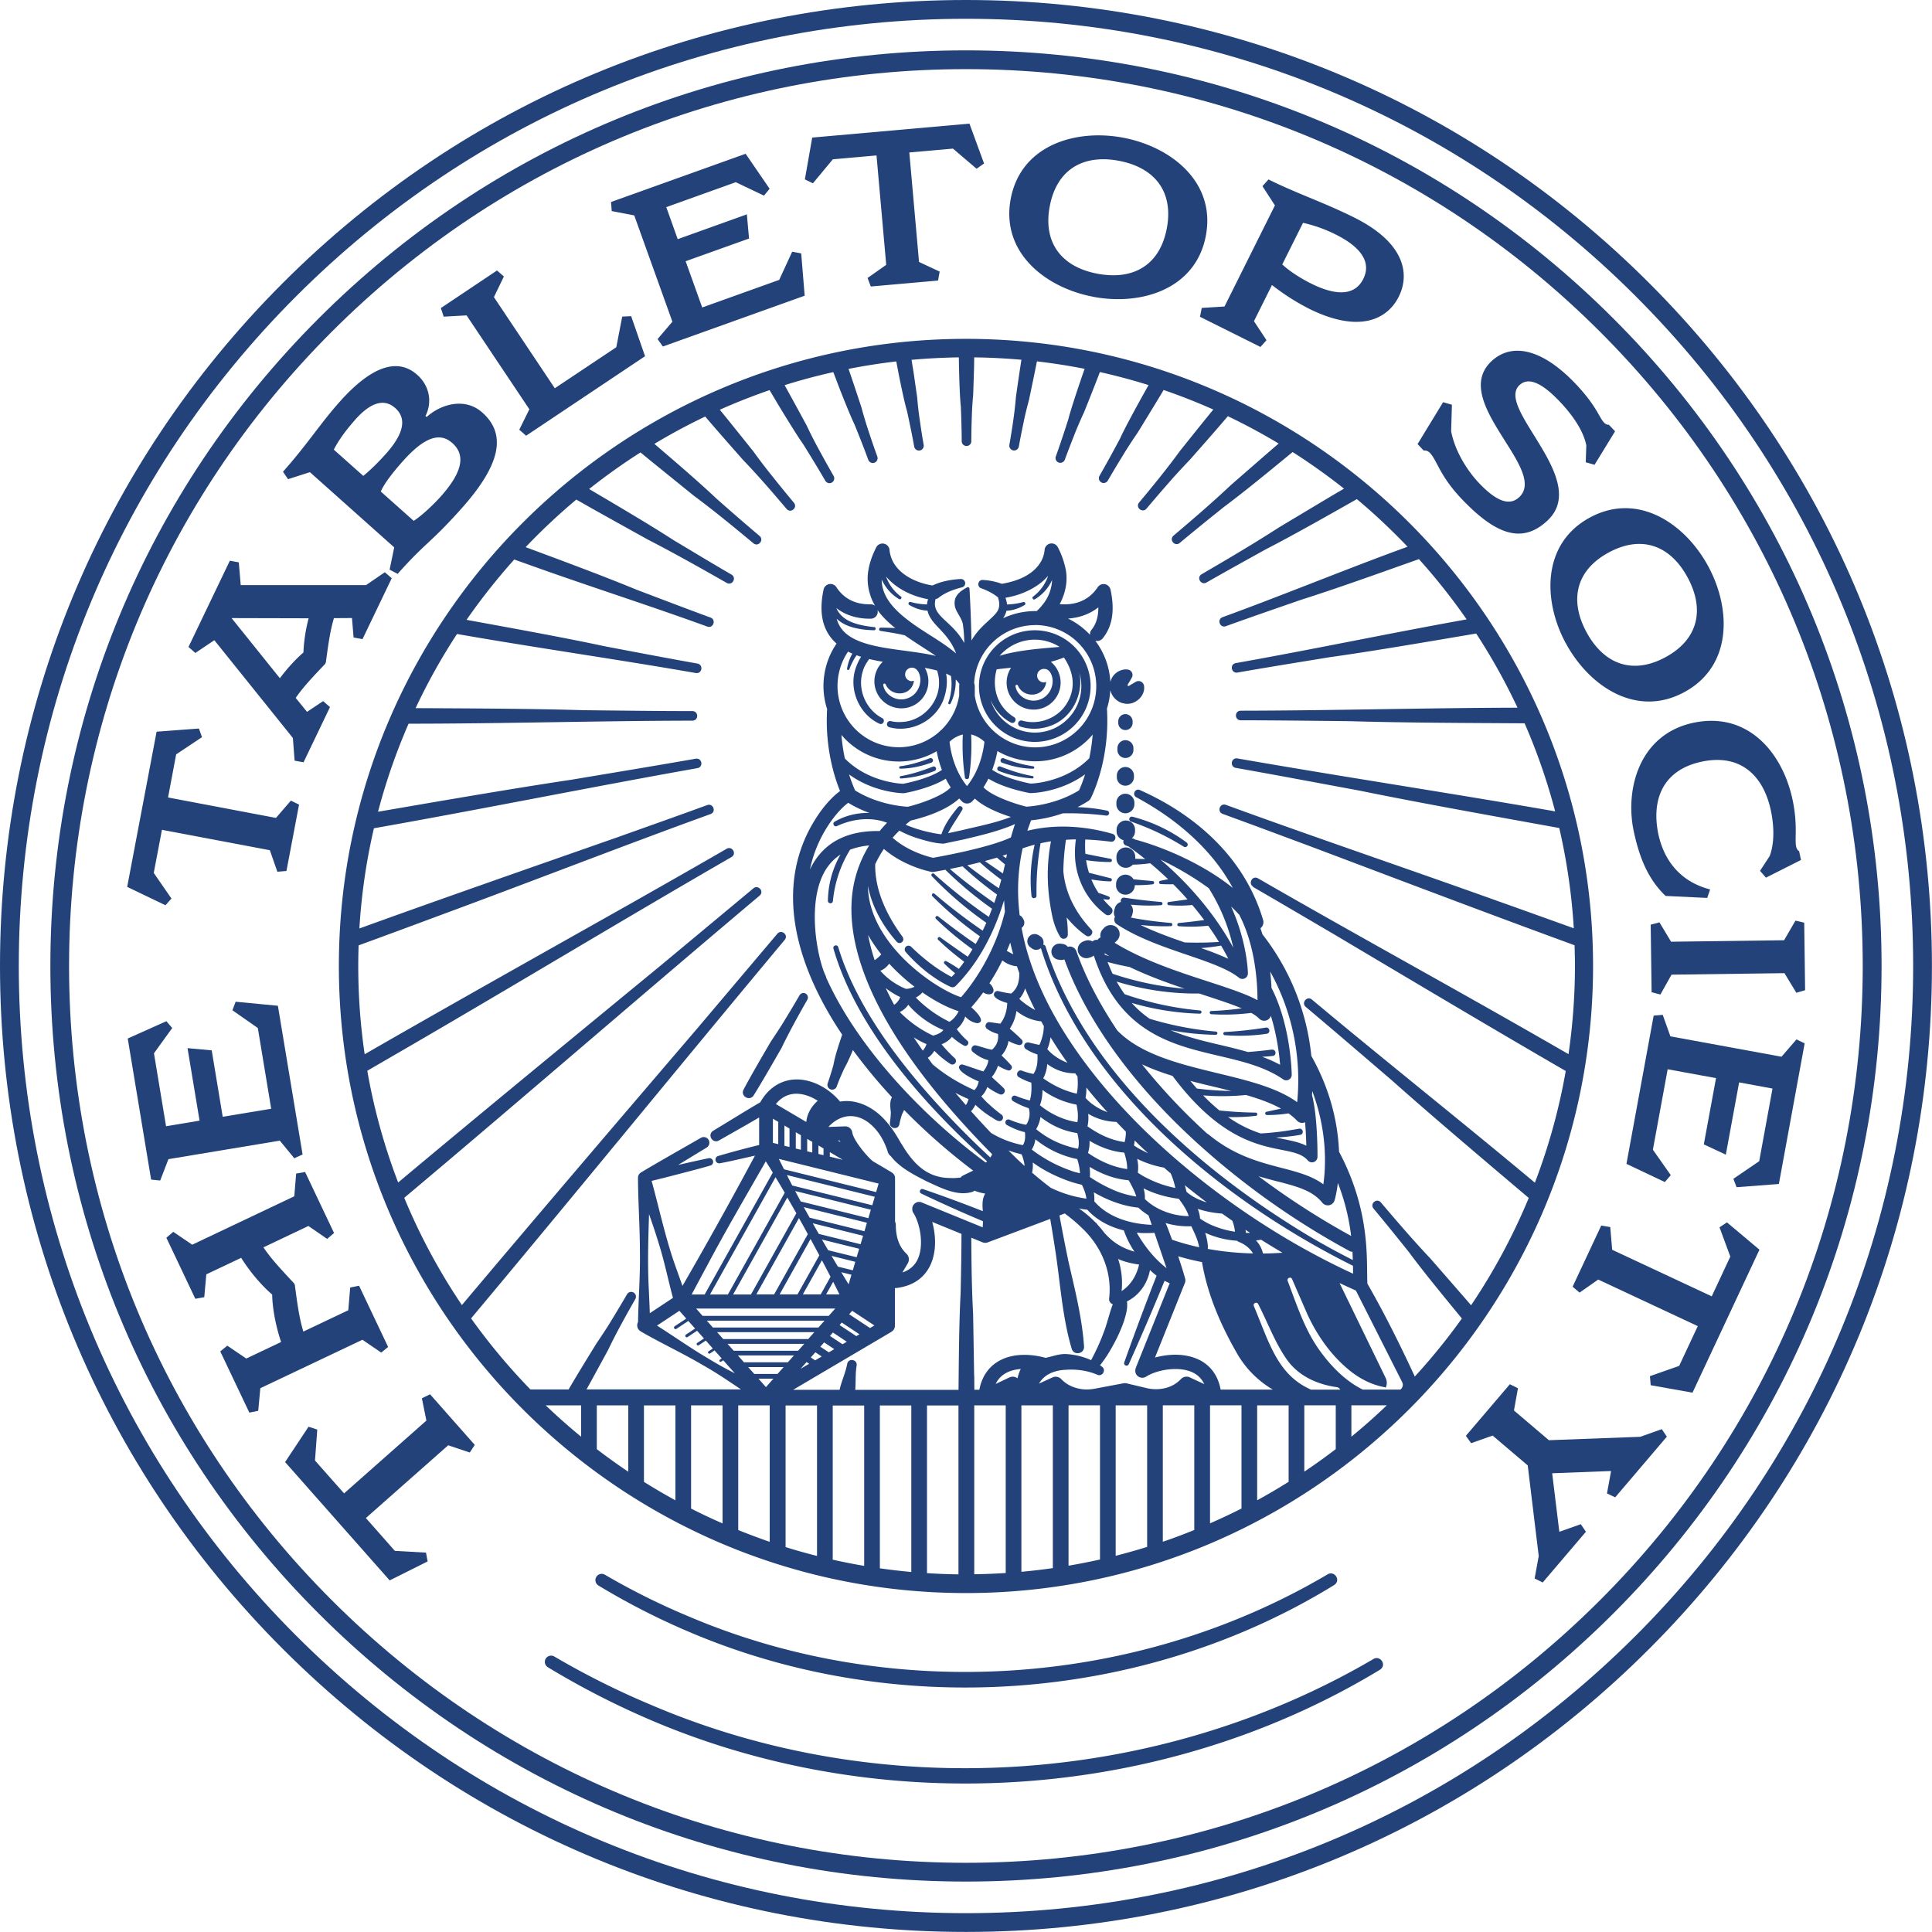
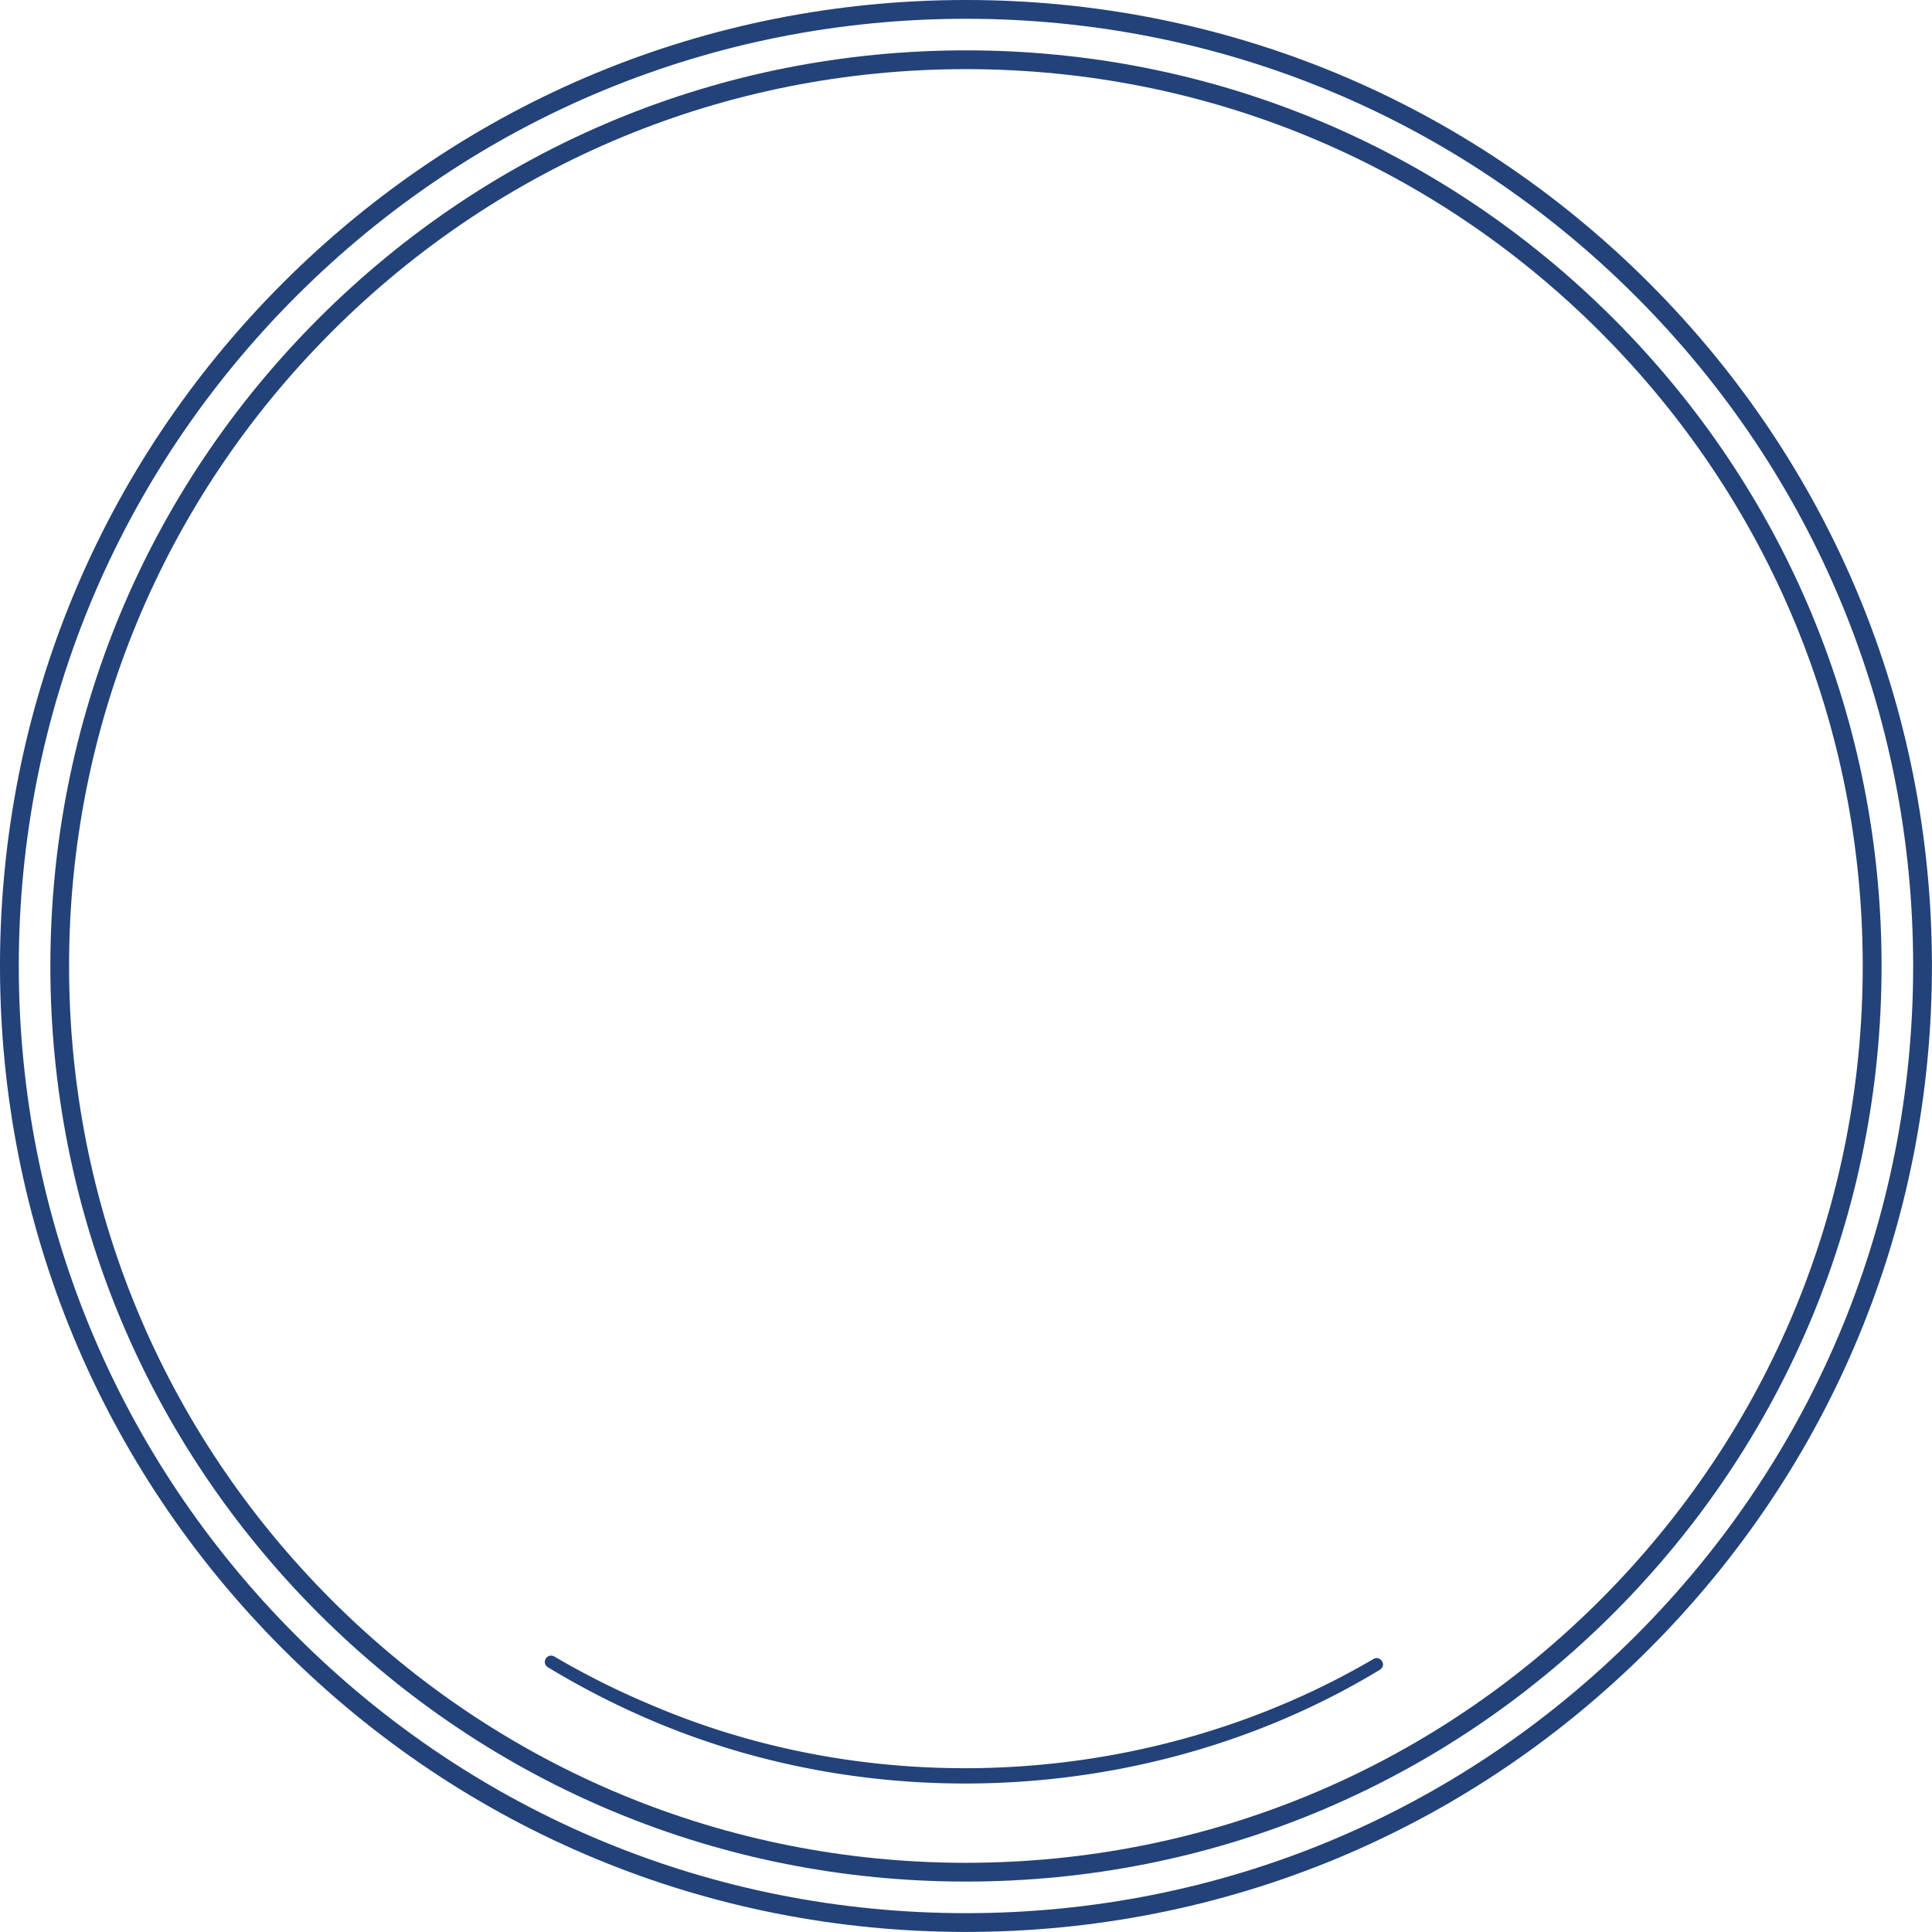
<svg xmlns="http://www.w3.org/2000/svg" width="120" height="120" fill="none">
  <g clip-path="url(#a)" fill="#224279">
-     <path d="M59.998 21.047c-21.479 0-38.95 17.472-38.95 38.95 0 21.48 17.471 38.951 38.95 38.951 21.479 0 38.95-17.472 38.95-38.95 0-21.479-17.471-38.951-38.95-38.951zm-23.903 68.19a37.768 37.768 0 0 1-2.201-1.949h2.2v1.95zm2.928 2.174a37.726 37.726 0 0 1-1.954-1.402v-2.72h1.954v4.122zm2.928 1.777a39.597 39.597 0 0 1-1.954-1.146v-4.75h1.954v5.896zm2.928 1.434a36.465 36.465 0 0 1-1.954-.922v-6.412h1.954v7.334zm2.928 1.143c-.66-.228-1.31-.472-1.954-.731v-7.746h1.954v8.477zM42.19 81.408l.436.492-.72.475c-.043.028-.055.092-.027.136.02.028.048.044.08.044a.08.08 0 0 0 .051-.016l.744-.492.419.472-.567.375c-.044.028-.052.084-.024.128.016.028.048.04.076.04a.088.088 0 0 0 .051-.016l.588-.391.427.479-.415.276c-.04.028-.052.08-.024.12a.09.09 0 0 0 .072.04.077.077 0 0 0 .048-.017l.435-.287.435.491-.263.176a.078.078 0 0 0 .044.144.081.081 0 0 0 .044-.012l.283-.188.444.5-.112.075c-.032.024-.044.068-.02.1.016.02.036.032.06.032.012 0 .028 0 .04-.012l.127-.084.72.811a23.26 23.26 0 0 1-1.718-.959c-1.043-.615-2.077-1.346-3.116-2.005l1.39-.919-.008-.008zm-1.83.16c-.015-.507-.04-1.01-.063-1.518-.08-1.538-.032-3.091.016-4.641.207.595.411 1.186.587 1.773.36 1.127.591 2.289.899 3.431l-1.442.955h.004zm14.213-8.053-.156.527-5.72-1.414-.323-.647 6.2 1.534zm-3.739-1.845v-.524l.316.188v.416l-.316-.076v-.004zm1.518.371-.81-.2v-.28l.81.48zm-.32-1.202h.12l.044.096-.163-.096zM50.196 83.17H44.92l-.38-.427h6.04l-.38.427h-.004zm.06 1.538-.531.311.371-.419.16.104v.004zm1.786-6.04-.396-.663 1.478.368-.155.527-.927-.228v-.004zm.843.511-.176.592c-.152-.248-.304-.5-.456-.751l.632.155v.004zm-2.54-2.22c.183.335.363.674.546 1.01l-1.358 2.429h-1.11l1.921-3.44zm-2.258 3.439h-1.11l2.648-4.742.316.567c.08.144.155.288.235.432l-2.093 3.743h.004zm2.964-2.121c.18.343.36.683.535 1.026l-.61 1.095h-1.111l1.186-2.121zm.7 1.338c.131.26.263.523.39.783h-.83l.44-.783zm-.312-1.962c-.128-.22-.26-.439-.388-.663l2.313.572-.156.527-1.77-.436zm-.584-1.014c-.123-.22-.251-.44-.375-.66l3.128.776-.156.527-2.597-.643zm-.567-1.007c-.12-.22-.243-.435-.363-.655l3.922.97-.155.528-3.404-.843zm-.551-1.002a97.791 97.791 0 0 1-.348-.655l4.702 1.162-.156.527-4.194-1.038-.004.004zm-.276.73-2.816 5.042h-1.11l3.367-6.024.563.983h-.004zm2.417 5.917-.404.455H43.64l-.403-.455h8.644-.004zm-.663.75-.38.428H44.28l-.38-.427h7.315zm-.571 1.966.395.26-.407.24-.272-.18.284-.32zm.311-.348.236-.267.008.008.62.411-.337.2-.527-.348v-.004zm.595-.67.188-.212s.012.007.016.015l.843.56-.268.156-.783-.52h.004zm.596-.672.14-.16s.015.016.027.024l1.07.707-.195.116-1.038-.687h-.004zm.595-.67.191-.217 1.379.911-.272.16-1.294-.855h-.004zm1.438-6.772-4.97-1.226c-.111-.216-.223-.431-.335-.651l5.46 1.35-.155.527zm-5.457-3.699v-1.254l.316.188v1.146l-.316-.076v-.004zm.707.172v-1.01l.316.187v.903l-.316-.076v-.004zm.707.172v-.767l.316.188v.659l-.316-.076v-.004zm-.056-1.818-1.889-1.114c.324-.4.727-.615 1.206-.64.452-.015.951.149 1.395.436-.396.348-.66.807-.712 1.314v.004zm-1.741-.012v1.39l-.332-.08v-1.501l.332.195v-.004zm-.168 3.444c.192.32.383.639.571.962l-3.53 6.32H44.1l4.07-7.282zm-4.402 7.282h-.81c.319-.587.63-1.183.95-1.77 1.162-2.197 2.425-4.342 3.655-6.499.148.232.295.463.435.7l-4.23 7.569zm1.802 3.495-.38-.427h4.762l-.38.427H45.57zm3.742.292-.379.427h-2.724l-.38-.427h3.483zm-1.741 1.965-.463-.523h.93l-.463.523h-.004zm.723-.815h-1.446l-.38-.427h2.205l-.38.427zm2.453 11.305c-.66-.168-1.31-.348-1.954-.552v-8.796h1.953V96.644zm2.928.615a38.2 38.2 0 0 1-1.954-.384V87.3h1.954v9.963-.004zm2.928.38a39.414 39.414 0 0 1-1.954-.228V87.296h1.953V97.638zm2.928.147a35.208 35.208 0 0 1-1.954-.076V87.296h1.954v10.49zm.135-17.48c-.1 1.83-.111 4.118-.131 6.02h-6.416c.044-.504 0-1.007.088-1.51.06-.384-.511-.484-.587-.104-.1.555-.351 1.062-.471 1.61h-2.884l6.103-3.6s.02-.015.028-.023c.016-.012.036-.024.052-.04l.036-.04c.008-.012.02-.02.028-.032a.03.03 0 0 1 .008-.016c.004-.008.008-.02.016-.028a.47.47 0 0 0 .048-.192V80.01c1.278-.12 1.885-.803 2.169-1.366.431-.859.38-1.913.148-2.748l1.817.743c0 1.19-.028 2.485-.052 3.667zm-2.408-5.62-.04-.012c-.012 0-.024-.008-.04-.012-.02 0-.036-.004-.056-.008h-.028c-.02 0-.036 0-.056.004h-.032a.114.114 0 0 0-.048.016.045.045 0 0 0-.032.012.213.213 0 0 0-.052.027.404.404 0 0 0-.084.064.404.404 0 0 0-.1.148c0 .008-.004.016-.008.024a.296.296 0 0 0-.016.056c0 .012 0 .028-.004.04v.088c0 .016 0 .028.004.044 0 .016.008.028.012.044 0 .012.008.028.012.04.008.02.016.036.028.052l.012.024c.404.619.695 2.025.248 2.92-.192.38-.503.635-.93.779l.335-.568a.486.486 0 0 0-.088-.603c-.436-.407-.655-1.006-.655-1.777a.511.511 0 0 0-.048-.208v-2.712c0-.024-.004-.048-.008-.072 0-.012 0-.02-.008-.032a.268.268 0 0 0-.04-.092c-.016-.028-.04-.056-.06-.08-.008-.008-.016-.012-.024-.02l-.06-.048c-.004 0-.008-.008-.016-.012l-1.138-.671c-.244-.152-1.227-1.266-1.303-1.806a.438.438 0 0 0-.447-.375l-1.034.036c.814-.89 1.98-.95 2.936.152.327.38.57.843.734 1.338.029.14.108.252.208.328.556.719 1.426 1.15 2.213 1.557.851.384 1.91.967 2.872.651.044-.016.076-.044.108-.067a2.884 2.884 0 0 0 .667.18.84.84 0 0 0-.052.103c-.148.312-.12.663-.096.99a86.085 86.085 0 0 0-3.714-1.37c-.176-.06-.28.2-.112.276a91.344 91.344 0 0 0 3.834 1.718c0 .128-.008.256-.016.38l-3.77-1.538-.008-.008zM54.31 38.954c-1.095-.123-1.998-.363-2.365-1.186.707.547 1.522.671 2.145.66a.432.432 0 0 0 .415-.536c.292.411.68.779 1.103 1.122-.412-.028-.791-.028-.907-.028-.12 0-.136.18-.016.2.515.084 1.03.156 1.518.276.651.46 1.338.874 1.925 1.278-.603-.144-1.266-.232-1.917-.32-1.618-.215-3.291-.439-3.974-1.41a1.789 1.789 0 0 1-.268-.579c.58.56 1.53.695 2.317.715.123.004.14-.184.016-.2l.008.008zm1.645-1.901a2.675 2.675 0 0 1-.922-1.246c.635.759 1.637 1.238 2.612 1.41-.032.1-.056.203-.068.311v.012c-.331 0-.679-.06-1.022-.151-.108-.032-.18.127-.08.183.343.204.73.34 1.134.356.208.922 1.262 1.278 1.778 2.66-.927-.783-2.03-1.326-2.952-2.041-.691-.52-1.314-1.13-1.558-1.861a2.1 2.1 0 0 1-.112-.688c.228.5.6.931 1.075 1.21.103.069.211-.087.115-.163v.008zm.688 5.257a.42.42 0 1 1 .359-.631c.012.012.024.024.032.04.336.603-.008 1.442-.667 1.653-.627.24-1.394-.16-1.51-.822-.016-.088.116-.128.148-.048.315.727 1.386.77 1.697.031.032-.08.052-.163.064-.251a.453.453 0 0 1-.127.02l.003.008zm-3.963-1.834c.084.044.168.084.26.12a2.807 2.807 0 0 0-.328.935c-.016.084.116.12.144.036.112-.308.263-.6.447-.867l.28.096c-.144.22-.252.471-.336.71-.447 1.315.216 2.865 1.474 3.444.228.108.396-.228.176-.347-1.047-.544-1.57-1.842-1.194-2.948.075-.276.231-.496.383-.723.276.068.56.123.847.171a1.677 1.677 0 1 0 2.608.38c.272.048.528.104.767.168.06.22.116.431.116.667.064 1.286-1.014 2.472-2.305 2.524-.231.02-.467 0-.695-.052a.192.192 0 0 0-.227.144.191.191 0 0 0 .14.236c1.334.367 2.831-.384 3.347-1.67.196-.507.291-1.114.18-1.661.107.047.207.095.303.151a3.463 3.463 0 0 1-.164 1.654c-.012.036 0 .076.036.092.036.02.084 0 .1-.036.228-.46.336-.979.324-1.494.092.088.172.184.231.292a.502.502 0 0 0-.016.111v.58a3.776 3.776 0 0 1-1.102 2.14c-.068.057-.136.12-.208.188a3.777 3.777 0 0 1-2.448.895 3.806 3.806 0 0 1-3.14-5.948v.012zm7.246 7.806c.02.148.244.148.264 0 .131-.883.171-1.77.131-2.66.22.047.492.163.783.41.012.013.024.025.04.037-.048.471-.251 1.73-1.082 2.756-.831-1.027-1.035-2.281-1.083-2.752a1.787 1.787 0 0 1 .823-.451c-.04.886 0 1.773.132 2.66h-.008zm3.635-10.89a4.162 4.162 0 0 1-1.015.152 1.547 1.547 0 0 0-.096-.415c.975-.16 2.006-.615 2.653-1.366a2.683 2.683 0 0 1-.939 1.294c-.096.076.012.228.116.164a2.688 2.688 0 0 0 1.067-1.195 2.59 2.59 0 0 1-.572 1.514.445.445 0 0 0-.076.096 3.835 3.835 0 0 1-.307.32h-.096c-.711 0-1.386.16-1.99.443.097-.148.169-.3.208-.463.4-.02.787-.152 1.127-.356.096-.056.028-.215-.08-.183v-.005zm.731 1.43a3.802 3.802 0 0 1 3.799 3.8 3.8 3.8 0 0 1-3.799 3.798c-.959 0-1.834-.36-2.505-.95-.011-.012-.027-.024-.04-.036a3.784 3.784 0 0 1-1.202-2.225v-.584a.514.514 0 0 0-.04-.191 3.798 3.798 0 0 1 3.787-3.607v-.004zm2.045-.403c.615-.04 1.294-.231 1.882-.695.004.575-.132 1.035-.42 1.39a.425.425 0 0 0-.096.316 4.674 4.674 0 0 0-1.366-1.01zm-1.67 25.014.168.3a2.797 2.797 0 0 1-.188.954.916.916 0 0 1-.091.212c-.216-.04-.44-.096-.663-.148a.235.235 0 0 0-.244.096.226.226 0 0 0 .068.312c.227.143.463.255.719.335a2.77 2.77 0 0 1-.024.631 1.48 1.48 0 0 1-.22.58 4.21 4.21 0 0 1-.719-.204c-.252-.096-.423.271-.192.403.244.14.504.256.775.34.024.363.016.783-.095 1.11a6.41 6.41 0 0 1-.875-.291.19.19 0 0 0-.228.075.183.183 0 0 0 .064.252c.303.18.631.328.975.444.083.26.064.57-.048.822-.024.072-.068.136-.112.204-.352-.052-.707-.18-1.035-.315a.183.183 0 0 0-.235.08.189.189 0 0 0 .071.251c.356.192.72.356 1.119.444.036.271.024.579-.124.806a6.01 6.01 0 0 1-1.977-.758 53.76 53.76 0 0 1-1.242-1.347c.107-.115.2-.251.267-.4.284.264.587.508.915.716.208.1.555.46.759.212a.225.225 0 0 0-.048-.316 8.32 8.32 0 0 1-.791-.66c-.16-.13-.316-.31-.467-.478.171-.152.291-.356.375-.576.24.176.495.328.775.448.22.092.42-.2.248-.372-.16-.163-.328-.315-.492-.463a6.963 6.963 0 0 1-.251-.236c.168-.207.303-.447.383-.703.192.12.396.22.615.288.172.06.328-.168.204-.308a7.794 7.794 0 0 0-.6-.615c.229-.252.38-.571.436-.903.2.116.42.204.647.252.176.04.304-.192.18-.32-.156-.171-.323-.315-.491-.467l-.26-.228c.224-.327.36-.707.416-1.098.439.351.97.591 1.53.643l.004-.004zm-1.358-1.39c.172-.188.288-.412.364-.655.184.44.391.887.623 1.346a2.79 2.79 0 0 1-.28-.16 4.481 4.481 0 0 1-.707-.531zm3.472 4.622.143.191c.032.364.032.727-.044 1.075a5.37 5.37 0 0 1-1.094-.376 6.169 6.169 0 0 1-.99-.579c.151-.275.227-.58.251-.89.491.379 1.11.59 1.734.579zm-1.73-1.498c.1-.24.168-.488.2-.74.32.52.667 1.047 1.05 1.582a3.266 3.266 0 0 1-.903-.51 3.01 3.01 0 0 1-.347-.332zm12.775 12.686a18.06 18.06 0 0 1-2.805-.28v-.191a3.842 3.842 0 0 0-.163-.811 5.682 5.682 0 0 0 1.98.495.34.34 0 0 0 .12.076c.36.14.672.384.871.711h-.003zm-.464-1.466c.096.064.192.124.284.188h-.26c-.004-.06-.016-.124-.024-.188zm-2.017-.255a4.397 4.397 0 0 1-.807-.444 1.932 1.932 0 0 0-.144-.603 6.079 6.079 0 0 0 1.514.292c.212.151.424.3.635.447.084.216.14.451.164.68a5.611 5.611 0 0 1-1.362-.376v.004zm-5.896 2.065c.415.188.859.283 1.302.347-.152.671-.511 1.27-1.086 1.65a4.763 4.763 0 0 0-.216-1.993v-.004zm-1.514-4.143c.024.016.048.028.076.044.83.468 1.742.815 2.696.911.196.184.408.34.631.48l.2.587c-1.318-.052-2.684-.448-3.567-1.454a2.724 2.724 0 0 0-.032-.564l-.004-.004zm1.87 2.373a5.724 5.724 0 0 0 .659 1.318c-.771-.235-1.29-.53-1.87-1.17a5.982 5.982 0 0 0-.411-.495c-.02-.028-.044-.052-.064-.084a.302.302 0 0 0-.084-.076 6.941 6.941 0 0 0-1.019-.859c.168.032.34.06.516.076.599.66 1.414 1.079 2.276 1.286l-.004.004zm.802.136c.084.008.164.012.248.02.284.012.567.008.85-.012l.752 2.197c-.76-.591-1.37-1.366-1.85-2.201v-.004zm1.794-.6c.515.16 1.059.22 1.594.2.191.408.42.863.487 1.307a15.399 15.399 0 0 1-1.682-.468c-.1-.267-.195-.527-.28-.75-.04-.096-.08-.192-.12-.284v-.004zm1.302-1.936-.008-.008c-.032-.136-.064-.272-.104-.404.448.364.9.715 1.362 1.067-.459-.14-.894-.34-1.25-.651v-.005zm.112 1.454.02.055a4.227 4.227 0 0 1-2.085-.575 3.378 3.378 0 0 1-.64-.487 1.953 1.953 0 0 0-.083-.663c.683.34 1.422.555 2.189.647.236.311.475.663.603 1.026l-.004-.003zm-2.648-2.345a5.12 5.12 0 0 1-.496-.3c.044-.3.024-.583-.04-.859a6.2 6.2 0 0 0 1.67.547c.136.12.276.24.415.36.128.288.22.595.288.903a6.684 6.684 0 0 1-1.837-.655v.004zm-.304-1.726a5.14 5.14 0 0 1-.431-.264c.024-.1.036-.203.044-.307.271.267.55.531.834.79a9.326 9.326 0 0 1-.447-.223v.004zm-.284 2.908a5.726 5.726 0 0 1-1.422-.407 9.108 9.108 0 0 1-1.462-.803 3.688 3.688 0 0 0-.016-.631l.02.012c.731.435 1.542.747 2.397.819.048.071.1.147.132.223.128.244.272.515.351.791v-.004zm-3.003-2.708c.083-.244.111-.5.095-.755.66.395 1.386.67 2.157.735.104.323.192.695.184 1.022-.875-.115-1.713-.503-2.436-1.002zm2.348-1.127a2.414 2.414 0 0 1-.072.452c-.667-.084-1.31-.348-1.885-.7a9.455 9.455 0 0 1-.42-.275c.056-.264.069-.523.044-.783.524.32 1.139.491 1.754.507.192.204.384.404.583.604v.191l-.004.004zm-2.097-1.917a2.974 2.974 0 0 1-.403-.376 2.89 2.89 0 0 0 .052-.643l.084.108c.387.48.794.95 1.222 1.422a3.449 3.449 0 0 1-.955-.515v.004zm-.347 5.884a7.382 7.382 0 0 1-2.217-.675c-.396-.3-.783-.615-1.159-.939.048-.208.06-.42.04-.631.651.467 1.362.83 2.121 1.11.304.116.62.2.935.276.08.16.152.34.204.507.036.12.06.24.076.356v-.004zm-.995-1.75a8.633 8.633 0 0 1-2.4-1.298 1.57 1.57 0 0 0 .223-.64 6.003 6.003 0 0 0 2.6 1.231c.096.28.152.58.172.879-.2-.048-.403-.092-.591-.172h-.004zm.471-1.35a4.633 4.633 0 0 1-.575-.14 5.695 5.695 0 0 1-2.025-1.074c.14-.232.232-.492.268-.76.663.52 1.446.884 2.284 1 .02.06.04.123.048.191.052.256.076.532.004.78l-.004.003zm-2.368-2.7c.127-.324.16-.627.163-.95a5.177 5.177 0 0 0 2.114.91c.08.351.115.739.055 1.09-.85-.12-1.67-.51-2.332-1.054v.004zm-.951 3.767c-.172-.16-.348-.316-.515-.48-.16-.156-.324-.315-.488-.483.268.096.54.176.815.24.036.08.072.155.088.235.048.152.088.32.104.488h-.004zM63.26 60.98a1.24 1.24 0 0 1-.455.731 6.415 6.415 0 0 1-.79-.151.222.222 0 0 0-.244.095c-.196.3.399.532.79.643 0 .076-.008.152-.016.224-.044.38-.175.76-.411 1.055h-.024c-.216-.024-.42-.064-.643-.088-.224-.032-.352.284-.16.415.212.152.435.252.68.316.023.168.011.355-.045.507-.06.188-.18.34-.327.471-.328-.047-.66-.187-.991-.263-.22-.064-.387.244-.208.395.292.24.611.432.975.52-.024.211-.12.427-.244.599a.599.599 0 0 1-.076.1c-.419-.136-.842-.292-1.262-.424a.2.2 0 0 0-.192.044c-.283.292.663.795 1.175.999-.04.184-.112.367-.228.495-.016.016-.032.032-.052.044a12.74 12.74 0 0 1-1.042-.527 10.222 10.222 0 0 1-1.542-1.07l-.3-.404c.164-.116.3-.264.408-.44.3.312.63.58.998.82a.225.225 0 0 0 .284-.037.225.225 0 0 0-.008-.315 8.51 8.51 0 0 1-.827-.871c.252-.1.483-.256.643-.463.224.211.475.391.747.543.188.1.368-.16.212-.3a4.887 4.887 0 0 1-.66-.719c.244-.207.428-.483.528-.787.196.22.463.38.755.416.583-.084-.136-.78-.38-.99.164-.18.428-.492.74-.924.127.088.279.136.443.112a.24.24 0 0 0 .188-.315.755.755 0 0 0-.244-.364c.263-.403.54-.879.803-1.418.26.204.579.34.907.364.048.143.095.283.147.427 0 .184-.012.364-.052.531v.004zm-3.103 7.282s0 .012-.004.016a1.166 1.166 0 0 1-.16.36c-.22-.248-.435-.504-.655-.763.263.14.535.272.815.387h.004zm-3.152-4.474a7.165 7.165 0 0 1-1.118-.93 1.28 1.28 0 0 0 .527-.452 5.806 5.806 0 0 0 2.18 1.57c-.143.188-.403.284-.638.348a7.162 7.162 0 0 1-.951-.535zm.543 1.067a1.224 1.224 0 0 1-.231.403c-.192-.271-.38-.547-.564-.826.252.16.52.3.795.419v.004zm-1.474-6.65c-.97-1.307-1.741-2.881-1.713-4.523a6.85 6.85 0 0 1 .539-.954c1.254 1.094 2.88 1.414 2.956 1.426.028.004.052.008.08.008.024 0 .048 0 .072-.008.04-.008.307-.052.71-.132.895.887 1.87 1.694 2.897 2.42-.064.168-.128.34-.196.508a32.36 32.36 0 0 1-3.403-2.677c-.092-.083-.224.056-.14.144a22.614 22.614 0 0 0 3.387 2.9c-.072.164-.148.328-.228.488a35.29 35.29 0 0 1-2.991-2.293c-.092-.084-.224.06-.136.148.91.914 1.901 1.75 2.956 2.496-.084.16-.172.32-.264.476-.355-.244-.711-.488-1.054-.747-.436-.312-.855-.644-1.283-.971-.096-.076-.22.068-.132.152.384.38.795.735 1.207 1.082.347.28.699.551 1.062.815-.096.156-.191.312-.291.46-.572-.396-1.143-.796-1.71-1.203-.096-.072-.216.072-.128.152.508.487 1.047.943 1.618 1.362-.056.08-.112.16-.168.236-.052.068-.108.136-.163.207a9.315 9.315 0 0 0-.776-.475c-.095-.064-.207.08-.123.156.211.208.431.403.663.591a5.96 5.96 0 0 1-.216.228c-.927-.476-1.765-1.15-2.517-1.874a.233.233 0 0 0-.315-.008.238.238 0 0 0-.024.332c.388.443.815.85 1.274 1.218.468.364.963.695 1.514.947.1.048.224.036.312-.044 1.466-1.478 2.413-3.351 3.016-5.333.012.232.032.472.052.711-.688 2.828-2.217 4.738-2.725 5.313-1.693-.551-5.712-3.355-5.784-6.87 0-.017 0-.033-.004-.049v-.012c.244 1.303.923 2.505 1.794 3.488.2.215.531-.056.363-.296l.012.004zm.048-8.937s.032 0 .052-.004c.072-.012 1.59-.283 2.569-.899.087.18.191.36.307.54-.447.491-1.745.978-2.656 1.202h-.04c-.356-.02-1.85-.152-3.24-1.01a9.2 9.2 0 0 1-.375-.995c1.554 1.134 3.3 1.166 3.387 1.166h-.004zm-3.647-2.157a11.54 11.54 0 0 1-.212-1.462 4.674 4.674 0 0 0 3.56 1.65c.858 0 1.665-.236 2.356-.64.06.328.16.732.324 1.163-.795.543-2.193.82-2.405.86-.243-.009-2.2-.125-3.627-1.575l.004.004zm7.03 3.024c-.415.503-.826 1.055-1.034 1.686a6.782 6.782 0 0 1-.623-.104 8.222 8.222 0 0 1-1.598-.491c.1-.088.204-.172.308-.256 1.725-.411 2.596-.979 3.02-1.374.06.064.12.128.18.188a.432.432 0 0 0 .307.123c.112 0 .22-.04.307-.123.06-.06.12-.12.176-.184.571.535 1.534.919 2.241 1.142-.975.38-2.065.584-3.076.831l-.827.18c.26-.507.588-.95.887-1.462.08-.168-.156-.308-.263-.156h-.004zM55.86 51.59c.352.188.724.348 1.107.468.535.163 1.075.323 1.642.343l1.238-.26c1.03-.243 2.065-.487 3.048-.89.036-.02.088-.044.148-.068-.088.263-.172.535-.248.815-.008.008-.012.016-.02.023-1.354.632-4.298 1.167-4.825 1.259-.312-.072-1.57-.404-2.509-1.247.132-.151.276-.3.424-.447l-.005.004zm4.223 2.157c.251-.056.515-.12.779-.188.423.384.867.743 1.33 1.083l-.024.088c-.04.148-.084.295-.128.443a46.293 46.293 0 0 1-1.961-1.426h.004zm1.845 1.814c-.056.175-.112.347-.172.519a32.723 32.723 0 0 1-1.486-1.078A26 26 0 0 1 59 53.974c.236-.048.504-.104.787-.164a21.37 21.37 0 0 0 2.137 1.75h.004zm-.755-2.081c.256-.068.508-.14.751-.212.16.144.328.283.496.42-.04.187-.084.375-.128.563-.376-.256-.747-.512-1.119-.771zm1.095-.324c.096-.032.188-.064.275-.096l-.047.24c-.076-.048-.152-.1-.232-.148l.004.004zm.48 5.389c.055.24.119.483.187.727-.02-.008-.04-.02-.056-.028-.108-.052-.224-.12-.344-.184.072-.168.144-.34.212-.515zm-3.205 4.262c-.127.267-.32.507-.57.659a7.614 7.614 0 0 1-2.09-1.506c.156-.08.296-.188.408-.32.842.584 1.653.987 2.252 1.167zm-4.809-3.531a1.98 1.98 0 0 1-.407.363 12.294 12.294 0 0 1-.408-1.57c.236.424.511.823.815 1.203v.004zm.495.579c.496.54 1.035 1.022 1.574 1.434-.02.008-.036.02-.056.024-.16.068-.315.104-.459.104h-.028a3.964 3.964 0 0 1-.647-.332 4.127 4.127 0 0 1-.935-.79c.224-.085.42-.248.555-.448l-.004.008zm.496 1.981c.064.032.124.064.188.092a.951.951 0 0 1-.376.483c-.188-.347-.36-.69-.523-1.038.223.175.46.331.71.463zm5.36-12.934c.116-.18.216-.36.308-.54.979.612 2.493.883 2.564.895.016 0 .032.004.052.004.088 0 1.83-.032 3.388-1.166a8.876 8.876 0 0 1-.376.995c-1.426.878-2.976.998-3.271 1.014-.907-.224-2.21-.71-2.66-1.202h-.005zm2.944-.228c-.211-.04-1.605-.32-2.4-.859.163-.435.263-.839.323-1.166a4.66 4.66 0 0 0 5.916-1.023c-.044.54-.12 1.035-.212 1.47-1.422 1.442-3.383 1.566-3.627 1.574v.004zM52.68 49.86c.443.272.895.476 1.322.636a4.063 4.063 0 0 0-2.153.535c-.184.096-.044.367.14.276.959-.448 2.113-.588 3.108-.204-.164.168-.316.34-.46.515-1.833-.036-3.187.575-4.018 1.83-.116.175-.22.363-.312.555a7.931 7.931 0 0 1 1.067-2.629c.547-.866 1.046-1.314 1.31-1.51l-.004-.004zm-1.334 4.07c.231-.347.519-.63.859-.854a6.053 6.053 0 0 0-.428.923 6.008 6.008 0 0 0-.355 1.95c0 .195.291.21.311.02a7.438 7.438 0 0 1 1.067-3.193 4.453 4.453 0 0 1 1.186-.263 7.328 7.328 0 0 0-1.09 3.495c-.168 2.996 1.242 8.113 8.728 15.683-.032.072-.068.14-.112.203a54.285 54.285 0 0 1-1.175-1.118c-3.275-3.24-6.918-7.49-8.272-11.944-.06-.2-.348-.112-.3.08 1.446 5.01 5.68 9.743 9.543 13.222-.024.024-.052.052-.08.076-3.73-2.74-7.913-7.026-9.91-11.484a.452.452 0 0 0-.036-.12c-.507-1.047-1.25-4.69.064-6.68v.005zm9.16 31.538c-.013-.827-.049-3.024-.065-3.879-.084-1.542-.104-3.156-.112-4.713l.7.287a.459.459 0 0 0 .319.004l3.883-1.458c.096.563.188 1.13.275 1.694.344 2.117.448 4.302 1.059 6.371.132.44.79.324.767-.136-.12-1.797-.571-3.543-.97-5.292-.189-.915-.388-1.918-.556-2.852l.328-.124c.379.283.742.583 1.074.91 1.194 1.127 1.877 2.72 1.682 4.37a.331.331 0 0 0 .22.356l.007.008c-.223.575-.34 1.178-.57 1.757-.216.588-.48 1.159-.776 1.71a4.376 4.376 0 0 0-1.582-.38c-.423-.011-.83.153-1.246.236-.547-.151-1.993-.447-3.096.32-.387.268-.85.77-1.018 1.662h-.312c0-.384-.004-.851-.004-.851h-.008zm1.96 12.235c-.647.04-1.298.068-1.953.076v-10.49H62.467v10.414zm.731-12.095a.487.487 0 0 0-.503-.052l-.85.403a1.48 1.48 0 0 1 .495-.587c.303-.212.675-.312 1.062-.34-.092.184-.16.376-.2.576h-.004zm2.197 11.791c-.647.092-1.298.168-1.953.228V87.288h1.953v10.115-.005zm2.928-.535c-.647.144-1.298.272-1.953.384v-9.963h1.954V96.863zm2.928-.783c-.643.2-1.294.384-1.953.552v-9.344h1.954v8.796-.004zm2.928-1.05c-.643.26-1.294.507-1.953.73v-8.476h1.954v7.746zm-.271-9.48a.488.488 0 0 0-.56.109 1.95 1.95 0 0 1-.902.539 2.463 2.463 0 0 1-1.254.012l-1.21-.288a.5.5 0 0 0-.204-.004l-1.786.336c-.308.056-.6.064-.87.016-.496-.084-.9-.292-1.2-.607a.483.483 0 0 0-.554-.108l-.835.383c.315-.543.906-.827 1.67-.859.647-.048 1.365.048 1.953.308.311.14.567-.284.3-.495-.045-.032-.088-.06-.129-.092.164-.212.324-.432.468-.66.411-.662.77-1.358 1.023-2.1.111-.376.235-.763.183-1.179 0-.012-.004-.02-.004-.028.76-.375 1.282-1.114 1.43-1.95.132.125.272.245.412.352-.148.38-.3.755-.44 1.139a176.306 176.306 0 0 0-1.57 4.25c-.06.18.2.28.28.112a171.461 171.461 0 0 0 2.225-5.185c.104.056.212.104.32.148l-2.114 5.276v.017c-.008.023-.016.047-.02.075 0 .016 0 .028-.004.04v.036c0 .088.025.168.068.232v.004a.438.438 0 0 0 .46.184.446.446 0 0 0 .156-.064c.623-.404 2.02-.687 2.912-.24.311.156.539.396.69.711l-.882-.411-.012-.008zm.587-1.082c-.863-.431-1.917-.38-2.756-.148l1.857-4.633a.44.44 0 0 0 .008-.304c-.1-.355-.207-.707-.327-1.058-.028-.092-.064-.192-.096-.296.5.148.994.268 1.478.36.34 2.029 1.17 3.918 2.173 5.668a6.152 6.152 0 0 0 2.229 2.253h-3.244c-.195-1.059-.807-1.586-1.322-1.846v.004zm2.617 9.228c-.64.327-1.295.63-1.954.922v-7.334h1.954v6.412zm2.927-1.658c-.639.4-1.29.783-1.953 1.146v-5.896h1.954v4.75zm2.928-2.033a37.68 37.68 0 0 1-1.953 1.402v-4.123h1.953v2.72zm-1.53-3.691c-2.093-.915-2.6-2.916-3.559-5.197-.067-.172.188-.292.272-.12.583 1.126 1.039 2.389 1.762 3.42.719 1.038 1.89 1.57 3.115 1.74.112.02.18.08.216.157h-1.805zm-3.423-9.272c.108-.012.212-.024.32-.04.435.276.879.544 1.322.807a20.22 20.22 0 0 1-1.21.048c-.064-.3-.216-.579-.428-.81l-.004-.005zm5.924 12.192v-1.95h2.201a37.834 37.834 0 0 1-2.2 1.95zm3.04-2.924h-2.333c-1.082-.536-1.965-1.446-2.664-2.413-.947-1.306-1.434-2.852-2.001-4.338-.064-.176.2-.292.275-.112l.943 2.17c.639 1.39 1.566 2.691 2.78 3.622.603.456 1.286.787 2.013.919a.237.237 0 0 1 .08.028.696.696 0 0 0 0-.591l-2.868-5.904c.34.16.675.315 1.015.467l2.732 5.405c.04.08.124.243.156.315.068.156 0 .336-.128.436v-.004zm-9.151-31.222c1.657.959 3.307 1.93 4.96 2.9 4.563 2.709 9.831 5.852 14.465 8.533a37.421 37.421 0 0 1-1.917 6.938c-4.506-3.77-9.372-7.63-13.85-11.376-.307-.252-.675.208-.383.455 1.726 1.45 3.62 3.08 5.34 4.554 2.561 2.28 5.845 5.053 8.513 7.314a37.922 37.922 0 0 1-3.583 6.667c-.116-.14-.26-.304-.26-.304a882.18 882.18 0 0 0-2.28-2.616c-1.043-1.103-2.082-2.313-3.064-3.471-.26-.296-.7.084-.456.383.715.855 1.49 1.818 2.19 2.692.958 1.295 2.232 2.837 3.299 4.135a38.02 38.02 0 0 1-2.928 3.61c-.012-.023-.016-.051-.028-.075-.899-1.934-1.85-3.847-2.912-5.696-.012-.188-.012-.42-.016-.687-.016-1.61-.04-4.298-1.746-7.51-.064-1.602-.46-3.7-1.71-5.932 0-.008-.007-.012-.011-.02a14.646 14.646 0 0 0-3.036-7.55c-.04-.123-.08-.251-.124-.375a.482.482 0 0 0 .164-.52 11.32 11.32 0 0 0-1.175-2.648c-1.494-2.46-3.882-4.27-6.483-5.42-.296-.128-.495.3-.22.447 1.598.863 3.092 1.95 4.314 3.288a11.78 11.78 0 0 1 1.686 2.348c-1.761-1.418-4.15-2.492-6.084-3.012-.007-.004-.015-.012-.023-.016a.26.26 0 0 0-.176-.052.574.574 0 0 0 .207-.443v-.1a.57.57 0 0 0-.567-.567.577.577 0 0 0-.579.567V51.637c0 .268.188.487.436.551-.044.12-.008.272.147.328l.164.06c.008.008.02.02.032.028.352.247.68.503.999.755-.208-.008-.412-.012-.62-.02V53.219a.581.581 0 0 0-.583-.583.581.581 0 0 0-.583.583v.1a.581.581 0 0 0 1.015.387 8.928 8.928 0 0 0 1.082-.088c.4.332.767.663 1.115.995-.16.028-.324.06-.484.096a.102.102 0 0 0-.083.092c0 .056.04.104.091.108.264.016.528.02.791.012.32.32.615.635.887.946-.387.052-.775.108-1.166.156a.098.098 0 0 0-.088.092.1.1 0 0 0 .092.108c.483.04.974.036 1.458-.012.271.323.515.635.739.934-.524.072-1.047.136-1.578.184a.102.102 0 0 0-.092.092.1.1 0 0 0 .092.108 9.996 9.996 0 0 0 1.83-.032c.255.364.479.703.666 1.01-.71.045-1.422.053-2.129.029-.902-.312-1.857-.656-2.74-1.083.623.064 1.25.096 1.877.072.124-.004.128-.188.005-.2a23.41 23.41 0 0 1-2.481-.331.566.566 0 0 0 .072-.148l.032-.112v-.008a.581.581 0 0 0-.116-.535c.627.06 1.254.072 1.881.032.12-.008.124-.192 0-.2a35.844 35.844 0 0 1-2.28-.268.194.194 0 0 0-.208.264.572.572 0 0 0-.384.392v.015l-.028.08v.016a.546.546 0 0 0 .04.428.338.338 0 0 0 .108.451c1.302.859 2.928 1.414 4.358 1.902 1.31.447 2.545.87 3.236 1.426.06.052.136.075.215.075a.346.346 0 0 0 .34-.347c0-.096-.048-1.945-1.043-4.15.176.163.348.34.508.515.978 1.893 1.13 4.134 1.13 5.3-.73-.395-1.805-.746-3.064-1.158-1.813-.59-4.038-1.314-5.812-2.408.024-.02.048-.036.072-.06l.08-.08.012-.012a.562.562 0 1 0-.823-.767l-.008.008-.056.06-.012.016a.552.552 0 0 0-.135.503.449.449 0 0 0-.192.156v.004a.327.327 0 0 0-.308.092.538.538 0 0 0-.451-.044h-.012l-.08.032-.016.008a.536.536 0 0 0 .351 1.014l.108-.036s.012 0 .016-.004a.607.607 0 0 0 .164-.096c1.546 4.766 4.821 5.537 7.722 6.22 1.481.348 2.88.675 4.038 1.47a.33.33 0 0 0 .192.06.342.342 0 0 0 .34-.344c0-.127-.057-3.063-1.255-5.392a15.08 15.08 0 0 0-.084-1.023 13.933 13.933 0 0 1 1.678 8.117c-1.262-.91-3.072-1.346-4.97-1.805-2.336-.568-4.749-1.155-6.207-2.653-1.182-1.77-2.021-3.443-2.537-4.917a.438.438 0 0 0-.535-.276.49.49 0 0 0-.331-.18h-.012l-.084-.012h-.02a.5.5 0 0 0-.136.991l.112.016h.024a.514.514 0 0 0 .236-.032c.575 1.582 1.41 3.2 2.48 4.81.016.032.032.06.056.084 1.186 1.77 2.652 3.53 4.37 5.236a45.7 45.7 0 0 0 1.51 1.426 48.445 48.445 0 0 0 9.291 6.555c.06.032.124.048.188.052.008.176.016.348.02.508a46.56 46.56 0 0 1-2.804-1.538c-6.715-4.047-13.857-10.258-16.278-17.936a.15.15 0 0 0-.148-.108.46.46 0 0 0-.183-.527h-.008l-.072-.052-.016-.008a.454.454 0 0 0-.516.747l.088.068s.016.012.024.016a.456.456 0 0 0 .54-.032c2.684 8.74 11.428 15.775 19.385 19.73 0 .151.004.299.004.43v.06a43.052 43.052 0 0 1-2.776-1.402c-.016-.012-.036-.02-.056-.028-5.017-2.764-9.699-6.559-12.97-10.585-2.912-3.587-4.295-6.759-4.786-9.463a.392.392 0 0 0 .116-.523v-.008l-.048-.076-.008-.016a.408.408 0 0 0-.18-.16c-.012-.084-.02-.168-.028-.252 0-.016 0-.036-.004-.052a12.114 12.114 0 0 1 .216-3.854c.248-.084.495-.164.747-.228a9.768 9.768 0 0 0-.196 3.188c.02.191.316.175.312-.02-.016-1.09.064-2.181.252-3.256a9.18 9.18 0 0 1 .647-.12 10.561 10.561 0 0 0-.196 1.81.475.475 0 0 0-.004.132v.016c-.008.822.076 1.645.232 2.448.095.532.251 1.055.539 1.526a.25.25 0 0 0 .212.12c.14 0 .26-.108.26-.248a6.836 6.836 0 0 0-.073-1.082c.348.431.755.819 1.199 1.13.24.176.531-.16.331-.375-.958-1.019-1.617-2.245-1.733-3.631.012-.651.067-1.298.163-1.942.204-.012.412-.024.616-.024-.044.32-.064.64-.056.967a4.716 4.716 0 0 0 1.893 3.687c.272.204.595-.18.356-.415a5.53 5.53 0 0 1-.496-.524c.1.008.204.02.304.028.108.008.148-.151.044-.191a6.463 6.463 0 0 0-.64-.228 4.8 4.8 0 0 1-.443-.835c.388.068.78.108 1.17.12.117.008.144-.172.029-.196l-1.347-.34a5.182 5.182 0 0 1-.18-.782c.496.075 1 .115 1.503.115.12 0 .135-.175.02-.2-.528-.1-1.047-.203-1.566-.31a6.566 6.566 0 0 1-.008-.888c.531.02 1.062.068 1.59.136.303.04.395-.4.103-.487-1.705-.495-3.555-.62-5.288-.192.072-.224.151-.44.231-.651a8.405 8.405 0 0 0 1.962-.431c.902-.02 1.81.028 2.708.14a.158.158 0 0 0 .172-.124.155.155 0 0 0-.12-.184 10.445 10.445 0 0 0-1.05-.164 13.314 13.314 0 0 0-.788-.056 7.17 7.17 0 0 0 .672-.383.39.39 0 0 0 .147-.164c.048-.096 1.207-2.333 1.007-5.573.116-.363.188-.747.208-1.146.1.407.431.763.866.83.648.145 1.33-.459 1.23-1.098a.344.344 0 0 0-.515-.247l-.419.247c-.04.024-.064.012-.076 0-.016-.012-.024-.035 0-.075.04-.088.292-.456.292-.548a.342.342 0 0 0-.292-.387c-.4-.056-.843.188-1.019.591-.027.06-.047.12-.063.18a4.656 4.656 0 0 0-.935-2.56.444.444 0 0 0 .455-.144c.608-.744.767-1.734.492-3.028a.057.057 0 0 0-.008-.024c-.004-.02-.012-.04-.02-.06a.162.162 0 0 0-.02-.036c-.008-.012-.012-.024-.02-.036l-.036-.044c-.008-.008-.012-.016-.02-.024a.504.504 0 0 0-.144-.096 1.865 1.865 0 0 0-.08-.024h-.036c-.016 0-.032-.004-.052-.004-.028 0-.056 0-.084.008-.004 0-.012 0-.016.004a.3.3 0 0 0-.064.02c-.012.004-.023.012-.035.02-.013.008-.029.012-.04.02a.157.157 0 0 0-.04.032l-.028.024a.71.71 0 0 0-.052.06v.004c-.671 1.018-1.714 1.114-2.365 1.054.387-.719.547-1.553.328-2.364a5.173 5.173 0 0 0-.44-1.167.436.436 0 0 0-.823.152 1.75 1.75 0 0 1-.283.827c-.512.787-1.466 1.134-2.373 1.29a4.097 4.097 0 0 0-1.182-.24c-.304-.02-.392.412-.104.516.191.068.375.148.55.24.153.083.344.195.46.303h.028c.124.367.144.723-.136 1.03-.303.352-.767.692-1.13 1.135a4.2 4.2 0 0 0-.376.54 79.835 79.835 0 0 0-.12-3.22.1.1 0 0 0-.151-.084l-.148.084c-.507.307-.699.623-.603 1.118.088.364.447.735.495 1.119.052.38.08.755.08 1.134-.783-1.43-2.073-1.658-1.778-2.732.072-.016.136-.036.136-.036.42-.352.963-.551 1.498-.687a.26.26 0 0 0 .204-.268.266.266 0 0 0-.276-.252c-.599.036-1.202.14-1.753.404-1.195-.192-2.517-.87-2.669-2.177a.438.438 0 0 0-.827-.192c-.22.436-.403.903-.487 1.41a3.214 3.214 0 0 0 .116 1.554c.072.236.176.456.3.667a.43.43 0 0 0-.264-.092h-.008c-.943.016-1.658-.34-2.133-1.066a.438.438 0 0 0-.795.148c-.256 1.214-.132 2.16.383 2.888.124.175.264.327.424.467a4.669 4.669 0 0 0-.587 4.07c-.144 2.413.467 4.27.803 5.09-.344.251-.923.774-1.542 1.761-2.11 3.36-1.79 7.57.926 12.187.232.392.48.787.747 1.183-.191.579-.435 1.274-.539 1.873l-.112.384a16.8 16.8 0 0 1-.247.759.297.297 0 0 0 .56.204c.09-.248.19-.496.299-.74l.16-.363c.199-.344.379-.759.546-1.162A33.51 33.51 0 0 0 55.4 68.15a.834.834 0 0 0-.092.288c-.028.212 0 .44.024.651a5.59 5.59 0 0 1-.056.635c-.056.384.512.484.587.104.037-.2.1-.42.164-.615.044-.088.088-.18.128-.272a38.397 38.397 0 0 0 4.29 3.767c-.223.112-.447.212-.65.32a.304.304 0 0 0-.125.112c-.207.02-.415.044-.627.028-1.478.008-2.34-.923-3.04-2.106-.008-.011-.02-.02-.028-.031-.287-.512-.59-1-.978-1.427-.691-.79-1.738-1.362-2.82-1.182-.723-.875-1.81-1.414-2.797-1.374-.898.04-1.665.543-2.16 1.418-.464.272-.923.547-1.379.827l-1.546.943c-.383.243-.04.822.356.603l1.574-.895c.311-.176.619-.356.926-.535v1.71c-.854.207-1.701.435-2.548.683a.23.23 0 0 0-.16.263.232.232 0 0 0 .272.188c.495-.092.986-.204 1.474-.316.235-.052.467-.103.703-.16a285.858 285.858 0 0 1-4.502 8.094c-.116-.336-.24-.668-.356-1.003-.663-1.79-1.054-3.683-1.561-5.52a80.94 80.94 0 0 0 1.63-.412c.67-.176 1.346-.344 2.013-.54a.234.234 0 0 0-.112-.455c-.631.132-1.258.272-1.886.416.627-.38 1.25-.763 1.774-1.079.16-.1.216-.307.124-.475a.353.353 0 0 0-.48-.132c-1.09.631-2.656 1.51-3.718 2.15a.381.381 0 0 0-.188.295c0 .012-.004.028-.004.04.008 1.502.12 3.08.12 4.581.027 1.462-.092 2.92-.116 4.378a.432.432 0 0 0 .02.444.414.414 0 0 0 .12.116l.023.02c1.247.723 2.625 1.362 3.867 2.097.815.455 1.586.986 2.365 1.506H36.43c.447-.807.955-1.742 1.342-2.453.508-1.063 1.11-2.141 1.69-3.16a.298.298 0 0 0-.108-.403.296.296 0 0 0-.407.108c-.3.515-.608 1.03-.92 1.538-.267.455-.678 1.074-.974 1.506-.511.83-1.222 1.985-1.737 2.868h-2.37a38.271 38.271 0 0 1-3.686-4.414c6.251-7.466 13.274-16.082 19.481-23.512.252-.32-.211-.667-.455-.384l-5.01 5.924c-4.461 5.213-10.07 11.776-14.587 17.145a37.722 37.722 0 0 1-3.58-6.663c7.143-6 14.956-12.779 22.074-18.77.304-.272-.096-.691-.383-.456l-5.668 4.718c-5.161 4.246-11.209 9.207-16.402 13.557a37.415 37.415 0 0 1-1.917-6.938c.795-.464 2.476-1.438 2.476-1.438 6.551-3.803 13.606-8.065 20.149-11.84.343-.212.032-.7-.3-.515-1.925 1.114-3.862 2.213-5.796 3.311C34.07 59 27.97 62.418 22.65 65.482a37.805 37.805 0 0 1-.376-6.763 909.29 909.29 0 0 0 5.165-1.909c5.373-1.981 11.345-4.31 16.698-6.248.375-.147.155-.682-.204-.559-1.862.68-3.727 1.339-5.596 2.006-5.058 1.773-10.898 3.806-16.015 5.66.128-2.125.432-4.206.903-6.224 6.587-1.162 13.538-2.572 20.097-3.735.391-.08.275-.647-.104-.587-2.473.436-5.225.887-7.718 1.306-3.67.548-8.236 1.339-12.02 1.99a37.46 37.46 0 0 1 1.898-5.469c5.772 0 11.888-.18 17.632-.188.4-.011.384-.587 0-.595-2.177 0-4.59-.032-6.779-.056-3.171-.095-7.118-.111-10.417-.127a37.288 37.288 0 0 1 2.572-4.606c4.85.85 10.01 1.582 14.832 2.425.395.06.483-.512.104-.588-1.834-.323-3.867-.715-5.704-1.062-2.617-.56-5.888-1.15-8.64-1.654a38.88 38.88 0 0 1 2.963-3.747l1.119.4c3.51 1.258 7.378 2.492 10.873 3.767.375.127.563-.424.204-.56-1.486-.543-3.128-1.174-4.614-1.737-2.07-.855-4.666-1.818-6.875-2.637a38.63 38.63 0 0 1 3.148-2.956c.36.204.807.46.807.46.775.435 2.848 1.59 3.65 2.033 1.627.835 3.3 1.781 4.886 2.684.344.192.631-.315.3-.515-1.163-.671-2.437-1.446-3.595-2.137-1.566-1.01-3.551-2.177-5.253-3.18a38.17 38.17 0 0 1 3.191-2.273c.264.216.544.448.544.448l2.764 2.237c1.25.926 2.513 1.965 3.707 2.96.307.247.675-.204.383-.456a147.36 147.36 0 0 1-2.688-2.329c-1.134-1.07-2.588-2.313-3.847-3.391a37.416 37.416 0 0 1 3.156-1.698c.731.86 1.666 1.918 2.353 2.697.927.962 1.841 2.025 2.704 3.043.26.296.7-.08.456-.383a81.822 81.822 0 0 1-1.287-1.578 36.14 36.14 0 0 1-1.238-1.618c-.6-.747-1.398-1.75-2.081-2.584a39.1 39.1 0 0 1 3.092-1.219c.215.364.431.732.65 1.091.32.531 1.08 1.77 1.43 2.257.456.731.951 1.542 1.383 2.285.084.14.264.192.403.108a.3.3 0 0 0 .112-.408 73.648 73.648 0 0 1-.867-1.554 28.263 28.263 0 0 1-.81-1.585 317.86 317.86 0 0 0-1.367-2.501c.99-.312 1.998-.58 3.024-.81.128.33.252.666.38.998.203.519.683 1.733.922 2.217.292.715.608 1.514.871 2.233a.298.298 0 0 0 .56-.204c-.18-.5-.356-1.007-.52-1.51a25.96 25.96 0 0 1-.463-1.534c-.228-.691-.532-1.614-.803-2.4a38.133 38.133 0 0 1 2.964-.464c.06.303.116.611.176.915.103.511.347 1.701.495 2.18.152.704.316 1.487.443 2.194a.298.298 0 0 0 .588-.104 45.223 45.223 0 0 1-.232-1.474 21.084 21.084 0 0 1-.172-1.482l-.212-1.474c-.044-.284-.092-.567-.136-.855a39.68 39.68 0 0 1 2.936-.152c.005.288.008.576.017.863.012.507.047 1.694.107 2.181.028.703.052 1.482.056 2.181a.298.298 0 0 0 .595 0c0-.483.012-.97.028-1.454a21.66 21.66 0 0 1 .088-1.454l.048-1.454c.008-.287.012-.575.016-.863.987.012 1.965.064 2.932.148-.12.763-.248 1.654-.343 2.329-.076.975-.24 1.993-.404 2.956a.298.298 0 0 0 .587.104c.088-.488.184-.979.288-1.462.08-.432.236-1.035.347-1.454.144-.683.336-1.598.488-2.373 1.002.116 1.99.272 2.964.463-.104.292-.208.587-.304.88-.18.526-.591 1.765-.719 2.288-.236.735-.507 1.55-.767 2.273a.298.298 0 0 0 .176.38.302.302 0 0 0 .383-.176c.184-.5.376-.999.572-1.494.167-.444.435-1.05.63-1.47.285-.715.672-1.678.975-2.48 1.023.23 2.034.498 3.024.81-.175.311-.351.623-.523.935-.3.543-.995 1.817-1.238 2.364a77.434 77.434 0 0 1-1.286 2.337.298.298 0 0 0 .107.404.296.296 0 0 0 .408-.108c.3-.511.603-1.023.915-1.526.267-.451.675-1.067.966-1.494.46-.751 1.09-1.774 1.586-2.608 1.05.359 2.081.767 3.088 1.214-.683.83-1.47 1.821-2.07 2.568-.79 1.087-1.681 2.177-2.54 3.208-.248.308.204.675.456.383.439-.519.882-1.038 1.334-1.55.391-.459.97-1.078 1.382-1.51.679-.77 1.61-1.825 2.34-2.684a36.806 36.806 0 0 1 3.156 1.698l-.295.252c-.572.495-2.093 1.821-2.68 2.332-1.131 1.067-2.37 2.133-3.556 3.136-.295.26.084.7.384.455.874-.73 1.861-1.53 2.756-2.244 1.33-.991 2.92-2.305 4.258-3.404a38.147 38.147 0 0 1 3.192 2.273c-.216.128-.46.268-.46.268-.767.455-2.808 1.677-3.599 2.153-1.541.995-3.203 1.973-4.785 2.896-.34.204-.04.703.3.515 1.166-.67 2.476-1.39 3.659-2.049 1.757-.903 3.898-2.121 5.684-3.132a38.63 38.63 0 0 1 3.147 2.956c-.375.14-.739.272-.739.272-3.499 1.294-7.254 2.832-10.753 4.106-.367.144-.16.687.204.56 1.486-.54 3.151-1.111 4.654-1.634 2.256-.715 5.045-1.718 7.341-2.533a38.345 38.345 0 0 1 2.964 3.743c-4.721.847-9.662 1.886-14.344 2.716-.388.076-.276.648.104.588 1.837-.324 3.882-.652 5.732-.955 2.784-.388 6.255-.99 9.1-1.47a37.79 37.79 0 0 1 2.568 4.606c-5.644.012-11.592.18-17.196.187-.4.012-.384.587 0 .596 2.177 0 4.59.032 6.778.055 3.312.1 7.474.112 10.858.132a37.48 37.48 0 0 1 1.897 5.469c-6.463-1.13-13.318-2.165-19.737-3.288-.396-.06-.48.516-.104.587 2.473.436 5.213.955 7.697 1.414 3.775.772 8.54 1.622 12.4 2.321a37.97 37.97 0 0 1 .902 6.228c-1.49-.535-3.623-1.302-4.777-1.71-5.397-1.937-11.48-3.998-16.833-5.956-.384-.127-.56.424-.204.56 1.866.679 3.723 1.374 5.58 2.065 5.137 1.937 11.077 4.194 16.282 6.095.012.42.024.843.024 1.267 0 1.865-.14 3.703-.4 5.496-.734-.423-1.78-1.022-1.78-1.022-5.657-3.244-11.877-6.647-17.509-9.899-.355-.192-.623.32-.3.515l-.007.02zm.866 14.169c.448 0 .895-.032 1.339-.104.195.14.375.288.53.456a.439.439 0 0 0 .432.12c.024-.009.048-.02.068-.029.044.536.068 1.063.076 1.462-.407-.207-.887-.303-1.41-.411l-.48-.1a12.016 12.016 0 0 0 1.514-.164c.252-.052.18-.423-.071-.383-.492.088-.987.172-1.486.22-.3.035-.6.06-.903.075a7.542 7.542 0 0 1-2.021-1.018c.575.016 1.154-.008 1.725-.076.124-.012.112-.2-.012-.2a24.796 24.796 0 0 1-2.249-.132 11.2 11.2 0 0 1-1.014-.938c.886.072 1.777.064 2.66-.024.811.235 1.558.503 2.177.847-.3.063-.599.131-.903.195a.1.1 0 0 0-.08.1c0 .056.044.1.1.1l.008.004zm-4.346-1.642a18.002 18.002 0 0 1-.411-.48c.483.129.966.245 1.45.36.371.088.735.18 1.094.268a19.997 19.997 0 0 1-2.133-.152v.004zm5.25 3.803c.746.148 1.285.256 1.637.66a.34.34 0 0 0 .375.095.346.346 0 0 0 .224-.316c0-.111.016-2.48-.34-3.842.004-.08.012-.16.016-.244.947 2.52.843 4.698.688 5.788-.724-.535-1.622-.767-2.62-1.026-1.367-.356-2.917-.76-4.499-2.062a.439.439 0 0 0-.092-.056 37.41 37.41 0 0 1-4.054-4.31c.6.284 1.238.516 1.897.72 2.844 3.806 5.201 4.281 6.771 4.593h-.004zm-.245 1.961c1.21.316 2.165.564 2.78 1.322a.442.442 0 0 0 .34.164c.028 0 .056 0 .088-.008a.445.445 0 0 0 .336-.307c.016-.052.123-.44.203-1.075.472 1.215.707 2.325.823 3.292a48.586 48.586 0 0 1-5.752-3.711c.416.128.815.231 1.186.327l-.004-.004zm-.347-8.189c-.495.064-.99.112-1.49.152-.563-.163-1.135-.3-1.702-.435-1.078-.252-2.133-.503-3.108-.923.927.18 1.87.276 2.813.288.127 0 .132-.188.008-.2a20.04 20.04 0 0 1-4.115-.795 6.118 6.118 0 0 1-1.118-.986 16.55 16.55 0 0 0 4.234.67c.128 0 .136-.187.012-.2a19.551 19.551 0 0 1-4.682-1.01c-.175-.24-.34-.5-.499-.783 1.658.504 3.395.763 5.13.74.095.031.195.063.287.095.867.284 1.705.555 2.349.827-.628.084-1.255.14-1.89.164a.096.096 0 0 0-.096.092c0 .056.036.104.092.107a13.3 13.3 0 0 0 2.489-.08c.207.117.371.228.479.344a.442.442 0 0 0 .463.12.443.443 0 0 0 .276-.284c.367 1.183.515 2.35.575 3.044a8.221 8.221 0 0 0-1.118-.5c.223-.011.443-.027.663-.051.255-.032.208-.415-.048-.388l-.004-.007zm-8.84-5.128c1.118.539 2.305.97 3.415 1.346a18.809 18.809 0 0 1-4.474-.927 11.5 11.5 0 0 1-.311-.731c.451.124.91.228 1.37.312zm-1.534-.76-.036-.103.312.192c-.092-.029-.184-.056-.276-.088zm4.738-4.717-.024-.024a21.454 21.454 0 0 0-1.263-1.17l.028.012c1.039.499 2.041 1.086 2.972 1.765A11.753 11.753 0 0 1 76.6 58.86c-.551-1.014-1.562-2.592-3.231-4.274zm2.924 4.965a18.655 18.655 0 0 0-1.69-.663c.415-.032.83-.084 1.242-.156.188.32.336.596.448.82z" />
-     <path d="M47.867 64.712c-.504.863-1.223 2.093-1.682 2.96-.216.411.38.755.627.363.523-.839 1.226-2.069 1.726-2.936.483-1.006 1.054-2.033 1.606-3.004a.28.28 0 0 0-.1-.38.279.279 0 0 0-.38.1c-.287.492-.575.98-.875 1.463-.251.435-.65 1.022-.922 1.434zM26.204 86.85l.28 1.385-5.113 4.522-1.806-2.041.14-1.921-.54-.18-1.457 2.197 6.495 7.35 2.357-1.179-.1-.547-1.934-.108-1.801-2.04 5.113-4.519 1.342.448.308-.472-2.776-3.143-.508.247zM23.672 84.018l.435-.356-1.805-3.803-.552.112-.116 1.41-2.792 1.326c-.267-.882-.38-1.781-.53-2.9l-.04-.088c-.776-.838-1.403-1.49-1.91-2.244l2.792-1.327 1.166.803.428-.367-1.798-3.791-.555.1-.116 1.41-6.34 3.008-1.178-.8-.427.368 1.798 3.791.555-.1.128-1.418 2.165-1.026c.559.894 1.298 1.75 1.925 2.28.012.823.216 1.95.555 2.948l-2.165 1.027-1.178-.799-.436.356 1.806 3.802.551-.111.132-1.406 6.34-3.008 1.158.79.004.013zM17.38 70.847l.899 1.095.515-.236-1.534-9.236-2.624-.251-.2.531 1.578 1.102.83 5.014-3.011.499-.683-4.126-1.502-.136.747 4.502-2.081.347-.751-4.53 1.134-1.57-.363-.423-2.4 1.075 1.453 8.764.563.056.512-1.327 6.918-1.15zM10.65 55.812l-1.1-1.594.508-2.677 6.703 1.267.467 1.338.564-.048.782-4.123-.507-.247-.927 1.074-6.702-1.27.503-2.676 1.606-1.07-.192-.536-2.628.196L7.9 55.085l2.377 1.142.371-.415zM13.318 39.77l4.873 6.067.108 1.41.555.1 1.642-3.427-.427-.372-1 .667-.702-.867c.495-.715 1.094-1.334 1.83-2.113l.04-.087c.147-1.063.259-1.93.503-2.753l1.122-.008.1 1.21.555.1 1.814-3.782-.428-.372-1.17.8h-7.781l-.12-1.415-.556-.1-2.568 5.357.427.371 1.183-.795v.008zm5.852-1.367a9.971 9.971 0 0 0-.324 2.125c-.463.4-.99.963-1.462 1.598l-3-3.735 4.786.012zM19.25 29.328l5.236 4.67-.287 1.385.5.26c1.793-2.013 2.004-1.861 3.982-4.078 2.492-2.797 2.744-4.634 1.278-5.94-1.087-.971-2.588-.516-3.46.275l-.071-.064c.431-.854.26-1.87-.515-2.556-1.159-1.035-2.757-.631-4.806 1.666-1.25 1.402-1.99 2.624-3.531 4.354l.316.463 1.354-.435h.004zm8.832-1.822c.659.587.914 1.51-.688 3.312-.399.447-1.118 1.154-1.697 1.534l-2.045-1.822c.211-.503.787-1.23 1.366-1.881 1.098-1.23 2.165-1.938 3.06-1.143h.004zm-6.028-1.43c1.086-1.222 1.897-1.266 2.496-.73.875.778.284 1.872-.579 2.84-.491.546-.919.97-1.406 1.373l-1.83-1.63c.328-.655.832-1.302 1.323-1.853h-.004zM28.98 19.589l3.9 5.832-.628 1.27.427.372 7.386-4.938-.863-2.488-.555.028-.367 1.901-3.82 2.549-3.782-5.66.62-1.283-.428-.371-3.487 2.333.175.535 1.422-.08zM39.394 13.378l2.369 6.602-.919 1.08.328.462 8.808-3.155-.216-2.629-.56-.104-.806 1.75-4.782 1.714-1.03-2.872 3.938-1.41-.135-1.502-4.295 1.541-.71-1.989 4.318-1.55 1.75.835.35-.427-1.49-2.173-8.36 2.996.044.563 1.398.268zM51.73 9.895l2.712-.24.603 6.795-1.159.815.2.53 4.178-.37.1-.556-1.282-.599-.603-6.799 2.712-.24 1.466 1.25.464-.327-.907-2.476-9.767.867-.455 2.596.499.244 1.238-1.49zM67.9 18.435c2.971.563 6.366-.46 6.998-3.795.63-3.331-2.161-5.524-5.133-6.087-2.96-.56-6.356.463-6.987 3.794-.63 3.336 2.161 5.525 5.117 6.084l.004.004zm-2.697-5.624c.431-2.289 2.081-3.24 4.29-2.824 2.221.42 3.411 1.905 2.98 4.194-.431 2.289-2.081 3.24-4.306 2.82-2.21-.415-3.4-1.905-2.964-4.194v.004zM74.642 19.122l-.108.555 3.755 1.873.376-.42-.78-1.181 1.12-2.245a14.21 14.21 0 0 0 2.284 1.462c3.184 1.585 4.905.635 5.592-.743.687-1.378.412-3.328-2.772-4.914-1.913-.954-3.579-1.494-5.32-2.364l-.376.419.775 1.194-3.132 6.28-1.414.088v-.004zm6.291-5.281a8.793 8.793 0 0 1 2.042.73c1.034.516 2.352 1.447 1.701 2.753-.65 1.306-2.185.811-3.223.296-.547-.272-1.255-.687-1.81-1.195l1.29-2.584zM88.815 28.13c.443.463.603 1.421 1.965 2.852 2.057 2.16 3.735 2.876 5.353 1.334 2.664-2.537-3.26-6.959-1.762-8.389.551-.527 1.382-.168 2.5 1.007.716.75 1.463 1.75 1.658 2.728l-.036 1.05.548.156 1.274-2.08-.384-.404c-.135 0-.22-.052-.315-.152-.292-.308-.468-1.043-1.754-2.393-2.14-2.249-4.014-2.552-5.237-1.39-2.592 2.473 3.547 6.707 1.742 8.425-.571.543-1.358.331-2.493-.86-.723-.758-1.502-1.973-1.741-3.23l.048-1.646-.548-.156-1.585 2.6.383.404c.124-.024.28.035.384.143zM97.255 39.95c1.434 2.66 4.37 4.657 7.354 3.043 2.988-1.61 2.932-5.157 1.494-7.817-1.43-2.648-4.362-4.646-7.35-3.032-2.984 1.61-2.932 5.157-1.502 7.805h.004zm2.672-5.637c2.05-1.107 3.827-.423 4.894 1.554 1.074 1.99.667 3.85-1.382 4.957-2.05 1.107-3.827.424-4.902-1.566-1.066-1.977-.663-3.839 1.39-4.945zM105.192 44.89c-3.371.712-4.27 4.115-3.719 6.731.424 2.002 1.067 3.144 1.978 4.027l2.588.124.18-.528c-1.754-.451-2.832-1.685-3.212-3.415-.459-2.185.296-4.018 2.697-4.522 2.4-.507 3.83.863 4.29 3.048.175.827.255 1.938-.076 2.816l-.599.919.367.423 2.177-1.098-.116-.547c-.064-.044-.144-.096-.187-.296-.096-.451.107-1.33-.216-2.88-.623-2.96-2.792-5.508-6.152-4.801zM110.813 58.4l-7.019.092-.723-1.203-.543.144.056 4.195.547.143.691-1.234 7.014-.092.739 1.218.544-.16-.056-4.194-.543-.127-.707 1.218zM110.653 65.635l-6.903-1.267-.475-1.334-.563.048-1.69 9.208 2.385 1.13.367-.431-1.11-1.578.918-4.997 3.004.55-.759 4.115 1.367.64.826-4.49 2.074.383-.827 4.514-1.602 1.09.196.524 2.628-.2 1.602-8.736-.507-.244-.931 1.075zM106.802 76.231l.671 1.818-1.154 2.468-6.184-2.891-.12-1.41-.559-.096-1.778 3.798.432.368 1.158-.811 6.184 2.892-1.155 2.469-1.817.639.048.563 2.596.463 4.159-8.88-2.018-1.697-.463.307zM101.881 89.242l-5.676.212-2.17-1.846.248-1.382-.503-.248-2.732 3.204.327.456 1.334-.472 2.181 1.854.683 5.628-.255 1.394.503.248 2.684-3.152-.32-.467-1.333.471-.444-3.635 3.659-.14-.255 1.394.511.24 3.208-3.767-.316-.467-1.334.475z" />
    <path d="M102.424 17.572C91.091 6.239 76.024 0 59.998 0 43.972 0 28.905 6.24 17.572 17.572 6.239 28.904 0 43.972 0 59.998c0 16.026 6.24 31.093 17.572 42.426 11.332 11.333 26.4 17.572 42.426 17.572 16.026 0 31.093-6.239 42.426-17.572 11.333-11.333 17.572-26.4 17.572-42.426 0-16.026-6.239-31.093-17.572-42.426zm-.827 84.025C90.484 112.71 75.713 118.83 59.998 118.83c-15.715 0-30.486-6.12-41.6-17.233C7.287 90.488 1.167 75.713 1.167 59.998c0-15.715 6.12-30.486 17.233-41.6C29.512 7.287 44.283 1.167 59.998 1.167c15.715 0 30.49 6.12 41.599 17.233 11.113 11.113 17.233 25.884 17.233 41.599 0 15.715-6.12 30.486-17.233 41.599z" />
    <path d="M100.211 19.785C89.47 9.044 75.189 3.128 59.998 3.128c-15.191 0-29.472 5.916-40.213 16.657S3.128 44.807 3.128 59.998c0 15.191 5.916 29.472 16.657 40.213 10.741 10.742 25.022 16.657 40.213 16.657 15.191 0 29.472-5.915 40.213-16.657 10.741-10.741 16.657-25.022 16.657-40.213 0-15.191-5.916-29.471-16.657-40.213zm-.827 79.603c-10.522 10.522-24.51 16.314-39.39 16.314-14.88 0-28.869-5.796-39.39-16.314C10.082 88.867 4.29 74.878 4.29 59.998c0-14.88 5.796-28.868 16.314-39.39 10.521-10.522 24.51-16.314 39.39-16.314 14.88 0 28.868 5.796 39.39 16.314 10.522 10.522 16.314 24.51 16.314 39.39 0 14.88-5.796 28.869-16.314 39.39z" />
    <path d="M85.315 103.039c-13.453 7.89-30.59 8.992-44.926 2.833a49.788 49.788 0 0 1-5.96-2.984.392.392 0 0 0-.531.132.39.39 0 0 0 .131.535 50.85 50.85 0 0 0 6.016 3.12c14.548 6.371 32.076 5.276 45.666-2.964.455-.304.008-.911-.396-.672z" />
-     <path d="M42.502 101.23c12.874 5.62 28.393 4.589 40.365-2.78.447-.296.016-.911-.4-.668-11.848 7.007-26.955 8.017-39.626 2.645a43.721 43.721 0 0 1-5.269-2.617.39.39 0 0 0-.399.671 44.423 44.423 0 0 0 5.325 2.749h.004zM70.048 42.578c-.032-.012-.04.008-.028.028.016.012.044.008.028-.028zM69.909 49.3a.56.56 0 0 0-.568.548v.116c.004.308.26.555.568.551a.561.561 0 0 0 .55-.567v-.1a.56.56 0 0 0-.55-.547zM69.908 47.639a.531.531 0 0 0-.539.523v.116a.529.529 0 0 0 .54.523.534.534 0 0 0 .523-.54v-.099a.534.534 0 0 0-.528-.523h.004zM69.912 47.08a.499.499 0 0 0 .488-.508v-.1a.497.497 0 0 0-.995 0V46.593a.496.496 0 0 0 .507.488zM69.916 45.346a.446.446 0 0 0 .432-.459v-.1a.455.455 0 0 0-.432-.431.446.446 0 0 0-.459.431v.128c.008.248.216.44.46.431zM64.272 46.081a3.47 3.47 0 0 0 3.468-3.467 3.47 3.47 0 0 0-3.468-3.467 3.47 3.47 0 0 0-3.467 3.467 3.47 3.47 0 0 0 3.467 3.467zm0-6.351a2.87 2.87 0 0 1 1.542.451c-1.05.088-2.153.172-3.16.4a7.39 7.39 0 0 0-.563.151 2.885 2.885 0 0 1 2.181-1.002zm.587 2.656a.42.42 0 1 1 0-.839c.156 0 .288.084.36.208a.157.157 0 0 1 .032.04c.335.603-.008 1.442-.667 1.654-.627.24-1.394-.16-1.51-.823-.016-.088.116-.128.148-.048.315.727 1.386.77 1.697.032.032-.08.052-.164.064-.252a.45.45 0 0 1-.128.02l.004.008zm-2.96-.81c.296-.04.596-.073.9-.1a1.677 1.677 0 1 0 2.469-.371c.275-.073.55-.161.814-.265.587.851.767 1.874.203 2.812-.543.947-1.761 1.418-2.808 1.103a.194.194 0 0 0-.112.371 2.857 2.857 0 0 0 1.87-.04c1.334-.463 2.089-1.965 1.805-3.307a2.888 2.888 0 0 1-2.76 3.723 2.887 2.887 0 0 1-2.756-2.033c.252.599.695 1.118 1.266 1.41.224.116.408-.208.192-.34-1.05-.647-1.39-1.833-1.079-2.964H61.9zM57.857 47.367a.145.145 0 0 0 .084-.188.145.145 0 0 0-.188-.084c-.595.228-1.206.416-1.842.5-.091.012-.08.151.008.148.66-.005 1.315-.152 1.934-.376h.004zM57.945 47.615c-.643.256-1.31.471-1.998.591-.092.012-.076.156.016.148a6.928 6.928 0 0 0 2.086-.468.146.146 0 0 0 .083-.187.146.146 0 0 0-.187-.084zM64.176 47.595a8.38 8.38 0 0 1-1.841-.5.147.147 0 0 0-.1.276c.62.224 1.274.372 1.933.376.092 0 .1-.14.008-.148v-.004zM64.136 48.202c-.687-.12-1.35-.335-1.997-.591a.145.145 0 0 0-.188.084.145.145 0 0 0 .084.188 6.93 6.93 0 0 0 2.085.467c.092.004.108-.136.016-.148zM69.317 55.01a.584.584 0 0 0 1.167 0v-.029c.371 0 .743-.012 1.114-.056.116-.012.116-.191 0-.2-.4-.035-.795-.071-1.194-.111a.581.581 0 0 0-1.082.296v.1h-.005zM78.62 63.825c-.838.136-1.685.228-2.54.272a.1.1 0 0 0-.096.092.1.1 0 0 0 .092.108c.867.068 1.742.04 2.605-.088.255-.044.191-.424-.06-.384zM70.148 50.826a.16.16 0 0 0 .096.2c.288.1.571.208.855.324.847.34 1.657.763 2.432 1.242a.16.16 0 0 0 .208-.04.159.159 0 0 0-.032-.22 9.155 9.155 0 0 0-.779-.523 9.848 9.848 0 0 0-2.592-1.082.154.154 0 0 0-.184.1h-.004z" />
  </g>
  <defs>
    <clipPath id="a">
      <path fill="#fff" d="M0 0h120v120H0z" />
    </clipPath>
  </defs>
</svg>